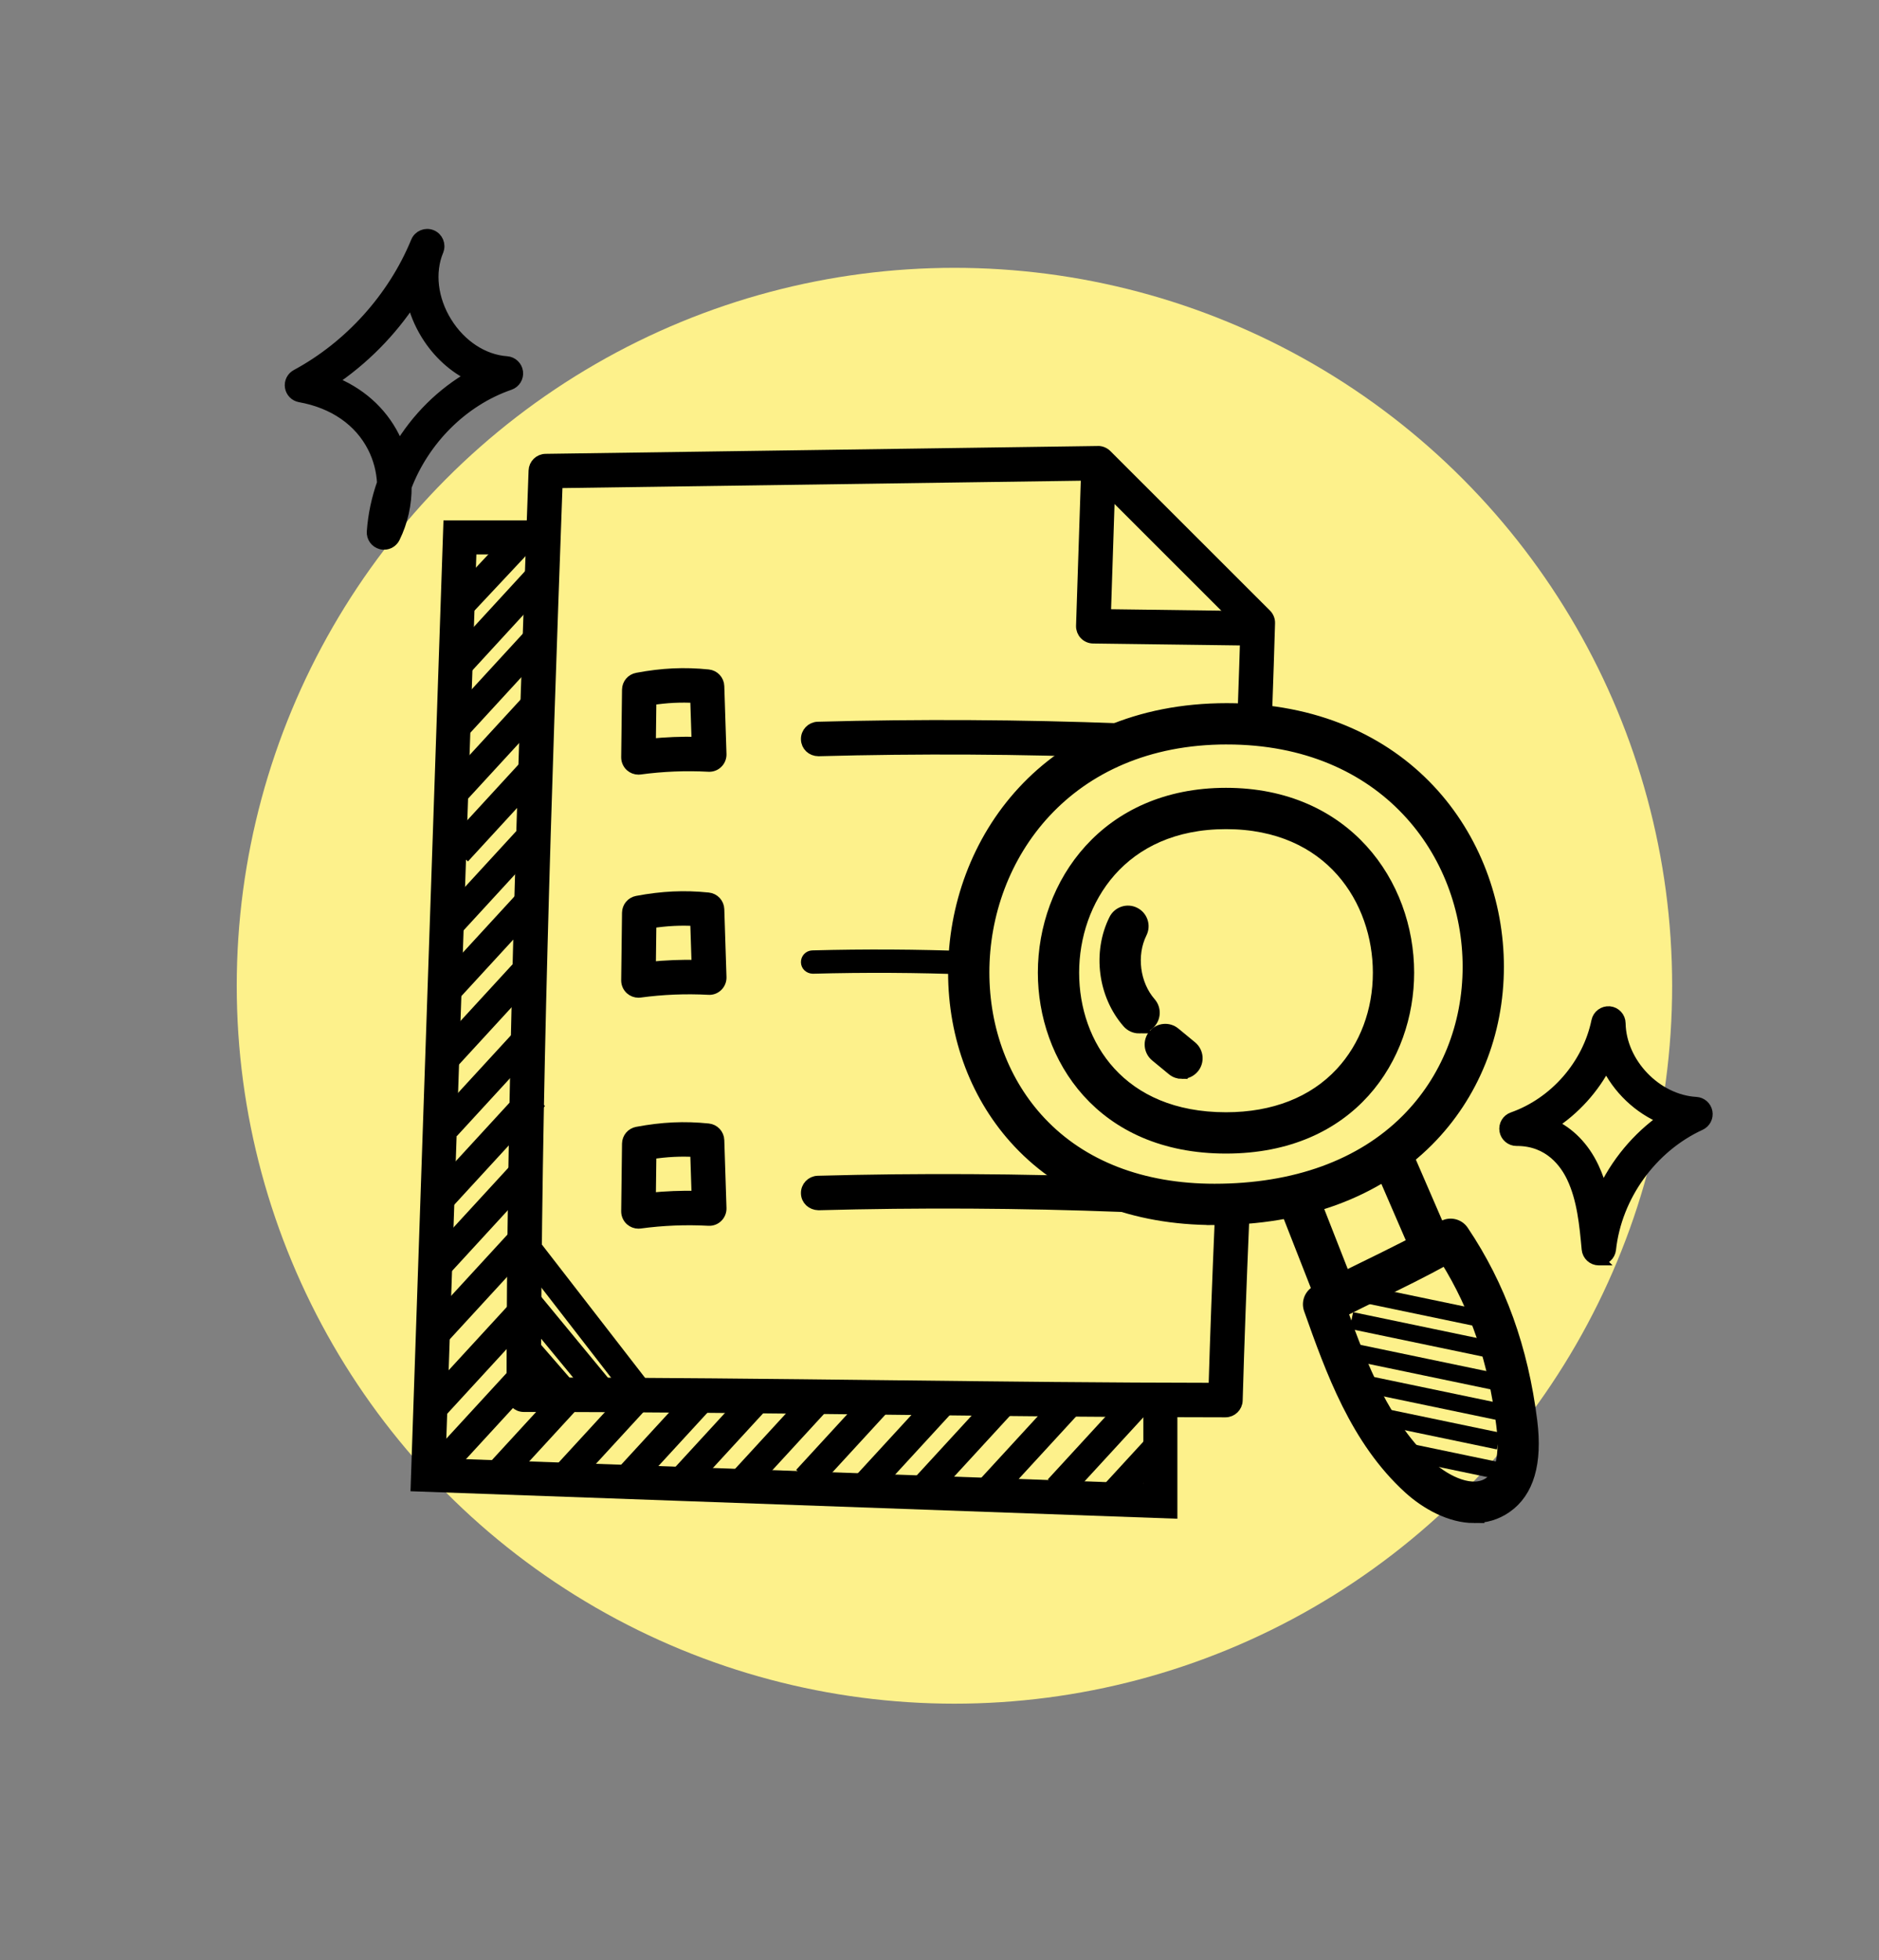
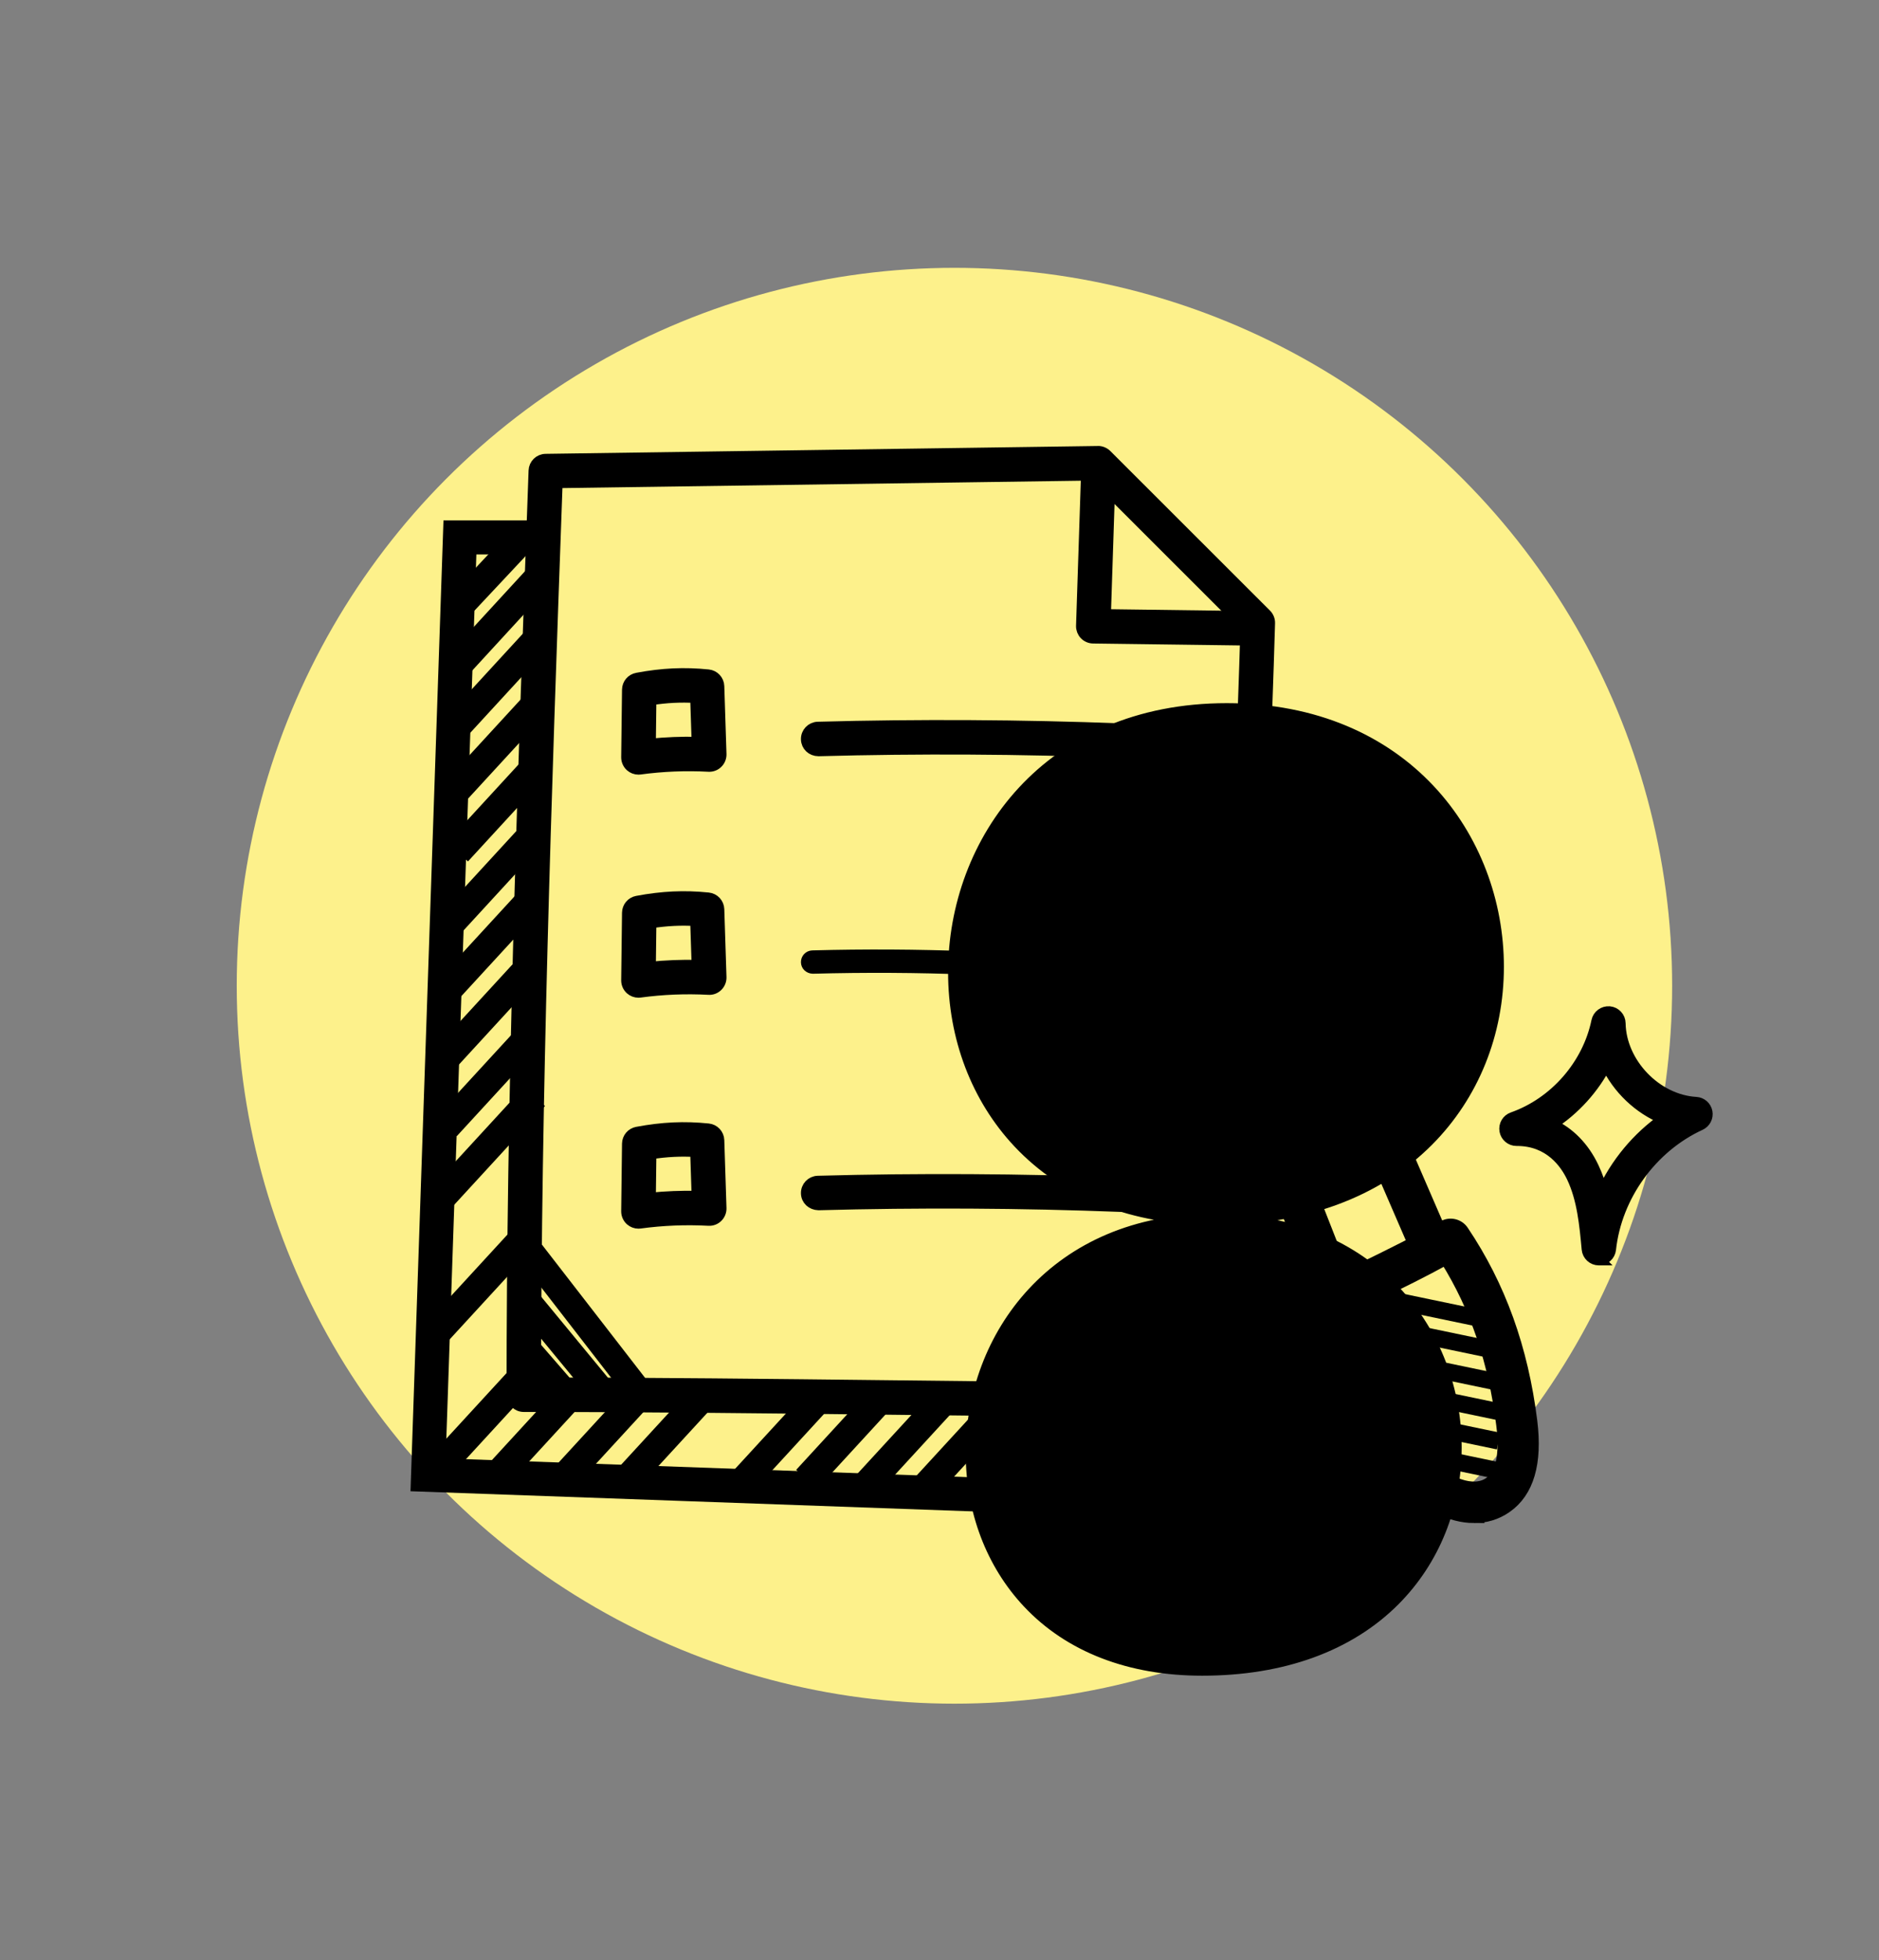
<svg xmlns="http://www.w3.org/2000/svg" id="Layer_1" width="188.5" height="196.595" viewBox="0 0 188.5 196.595">
  <rect x="0" y="0" width="188.5" height="196.595" fill="#808080" stroke="none" />
  <circle cx="95.749" cy="98.861" r="72" style="fill:#fdf18b;" />
  <g>
    <g>
      <path d="M56.899,140.713c-.217,0-.432-.091-.584-.267l-4.04-4.655c-.28-.323-.246-.812,.077-1.092,.32-.281,.81-.246,1.092,.077l4.04,4.656c.28,.322,.246,.811-.077,1.091-.147,.127-.327,.19-.507,.19Z" style="stroke:#000; stroke-miterlimit:10; stroke-width:1.138px;" />
      <path d="M60.638,140.628c-.223,0-.445-.096-.597-.281l-7.442-9.026c-.272-.33-.225-.817,.105-1.089,.33-.272,.817-.225,1.089,.105l7.442,9.026c.272,.33,.225,.817-.105,1.089-.145,.119-.319,.177-.492,.177Z" style="stroke:#000; stroke-miterlimit:10; stroke-width:1.138px;" />
      <path d="M63.911,140.114c-.23,0-.46-.103-.612-.3l-10.783-13.924c-.262-.337-.199-.824,.139-1.085,.336-.261,.822-.201,1.085,.139l10.783,13.924c.262,.337,.199,.824-.139,1.085-.141,.109-.307,.162-.473,.162Z" style="stroke:#000; stroke-miterlimit:10; stroke-width:1.138px;" />
      <path d="M122.411,122.787c-.234,5.526-.443,11.037-.604,16.464-10.626-.008-21.336-.13-32.651-.26-11.527-.132-23.434-.268-35.448-.276,.025-28.628,.992-57.896,2.166-90.327l53.818-.764,15.316,15.304c-.073,2.518-.157,5.056-.249,7.607l-.064,1.428c.777-.025,1.554-0,2.321,.073l.06-1.343c.099-2.749,.189-5.485,.267-8.198,.009-.32-.113-.628-.34-.854l-16.018-16.004c-.222-.221-.562-.359-.836-.339l-55.411,.787c-.618,.009-1.121,.501-1.143,1.118-1.208,33.332-2.209,63.313-2.209,92.674,0,.641,.52,1.16,1.161,1.16,12.395,0,24.691,.14,36.583,.276,11.722,.134,22.795,.261,33.805,.261,.628,0,1.142-.499,1.16-1.127,.166-5.81,.389-11.726,.64-17.658l.039-.859c-.782,.024-1.561,.085-2.333,.213l-.029,.646Z" style="stroke:#000; stroke-miterlimit:10; stroke-width:1.138px;" />
      <path d="M125.915,64.181h-.015l-16.238-.213c-.312-.004-.609-.133-.824-.359-.215-.225-.331-.528-.321-.84l.524-15.964c.021-.641,.608-1.142,1.198-1.121,.641,.021,1.143,.557,1.122,1.198l-.485,14.78,15.054,.197c.641,.008,1.153,.535,1.146,1.176-.009,.636-.526,1.145-1.161,1.145Z" style="stroke:#000; stroke-miterlimit:10; stroke-width:1.138px;" />
      <path d="M64.047,77.119c-.282,0-.555-.103-.769-.291-.252-.224-.395-.547-.392-.884l.083-6.78c.008-.553,.404-1.024,.948-1.126,2.534-.475,4.731-.575,7.134-.331,.577,.059,1.023,.536,1.041,1.117l.22,6.811c.01,.325-.116,.639-.349,.867-.23,.228-.543,.348-.874,.329-2.289-.123-4.61-.03-6.887,.278-.053,.007-.105,.01-.156,.01Zm1.232-6.959l-.055,4.491c1.569-.157,3.151-.222,4.73-.186l-.147-4.531c-1.512-.091-2.94-.018-4.527,.226Z" style="stroke:#000; stroke-miterlimit:10; stroke-width:1.138px;" />
      <path d="M112.543,75.442c-.015,0-.03,0-.045-.001-10.078-.386-20.302-.442-30.388-.168-.67-.005-1.175-.489-1.191-1.129-.018-.641,.487-1.174,1.128-1.192,10.136-.275,20.411-.218,30.539,.169,.641,.025,1.14,.564,1.116,1.204-.024,.625-.539,1.116-1.159,1.116Z" style="stroke:#000; stroke-miterlimit:10; stroke-width:1.138px;" />
      <path d="M64.047,99.491c-.282,0-.555-.103-.769-.291-.252-.224-.395-.547-.392-.884l.083-6.78c.008-.553,.404-1.024,.948-1.126,2.534-.475,4.731-.575,7.134-.331,.577,.059,1.023,.536,1.041,1.117l.22,6.811c.01,.325-.116,.639-.349,.867-.23,.227-.543,.353-.874,.329-2.289-.123-4.61-.03-6.887,.278-.053,.007-.105,.01-.156,.01Zm1.232-6.959l-.055,4.491c1.569-.157,3.151-.222,4.73-.186l-.147-4.531c-1.512-.09-2.94-.018-4.527,.226Z" style="stroke:#000; stroke-miterlimit:10; stroke-width:1.138px;" />
      <path d="M97.301,97.173c-.008,0-.016,0-.023-0-5.221-.2-10.517-.229-15.742-.087-.347-.019-.609-.253-.617-.585-.009-.332,.252-.608,.584-.617,5.251-.143,10.574-.113,15.82,.088,.332,.013,.59,.292,.578,.624-.012,.324-.279,.578-.6,.578Z" style="stroke:#000; stroke-miterlimit:10; stroke-width:1.138px;" />
      <path d="M64.047,122.653c-.282,0-.555-.103-.769-.291-.252-.224-.395-.547-.392-.884l.083-6.78c.008-.553,.404-1.024,.948-1.126,2.534-.474,4.731-.577,7.134-.331,.577,.059,1.023,.536,1.041,1.117l.22,6.811c.01,.325-.116,.639-.349,.867-.23,.228-.543,.349-.874,.329-2.289-.123-4.61-.03-6.887,.278-.053,.007-.105,.01-.156,.01Zm1.232-6.959l-.055,4.491c1.569-.157,3.151-.222,4.73-.186l-.147-4.531c-1.512-.089-2.94-.018-4.527,.226Z" style="stroke:#000; stroke-miterlimit:10; stroke-width:1.138px;" />
      <path d="M112.543,120.976c-.015,0-.03,0-.045-.001-10.078-.387-20.302-.442-30.388-.168-.67-.021-1.175-.489-1.191-1.129-.018-.641,.487-1.174,1.128-1.192,10.136-.275,20.411-.218,30.539,.169,.641,.025,1.14,.564,1.116,1.204-.024,.625-.539,1.116-1.159,1.116Z" style="stroke:#000; stroke-miterlimit:10; stroke-width:1.138px;" />
    </g>
    <g>
-       <path d="M121.839,122.291c-8.119,0-14.914-2.662-19.649-7.697-4.197-4.465-6.509-10.529-6.509-17.079,0-13.133,9.41-26.427,27.393-26.427,17.876,0,27.227,13.012,27.227,25.865,0,6.7-2.506,12.902-7.055,17.464-5.139,5.152-12.541,7.875-21.407,7.875Zm1.235-48.199c-16.012,0-24.39,11.782-24.39,23.423,0,5.783,2.022,11.117,5.695,15.021,4.153,4.417,10.192,6.751,17.461,6.751,8.051,0,14.718-2.416,19.281-6.992,3.984-3.995,6.179-9.444,6.179-15.342,0-11.36-8.321-22.86-24.224-22.86Z" style="stroke:#000; stroke-miterlimit:10; stroke-width:1.138px;" />
+       <path d="M121.839,122.291c-8.119,0-14.914-2.662-19.649-7.697-4.197-4.465-6.509-10.529-6.509-17.079,0-13.133,9.41-26.427,27.393-26.427,17.876,0,27.227,13.012,27.227,25.865,0,6.7-2.506,12.902-7.055,17.464-5.139,5.152-12.541,7.875-21.407,7.875Zc-16.012,0-24.39,11.782-24.39,23.423,0,5.783,2.022,11.117,5.695,15.021,4.153,4.417,10.192,6.751,17.461,6.751,8.051,0,14.718-2.416,19.281-6.992,3.984-3.995,6.179-9.444,6.179-15.342,0-11.36-8.321-22.86-24.224-22.86Z" style="stroke:#000; stroke-miterlimit:10; stroke-width:1.138px;" />
      <path d="M122.991,115.122c-12.577,0-18.305-9.11-18.305-17.573,0-8.929,6.288-17.969,18.305-17.969,12.018,0,18.306,9.04,18.306,17.969,0,8.463-5.729,17.573-18.306,17.573Zm0-32.537c-10.513,0-15.302,7.758-15.302,14.964,0,7.252,4.732,14.568,15.302,14.568,4.8,0,8.789-1.566,11.536-4.528,2.429-2.622,3.767-6.187,3.767-10.04,0-7.207-4.789-14.964-15.303-14.964Z" style="stroke:#000; stroke-miterlimit:10; stroke-width:1.138px;" />
      <path d="M147.881,152.179c-2.39,0-4.821-1.362-6.527-2.915-5.335-4.854-7.806-11.813-9.988-17.953-.251-.706,.055-1.488,.719-1.835,1.584-.826,3.207-1.62,4.839-2.418,2.61-1.277,5.309-2.597,7.849-4.069,.684-.398,1.558-.196,1.999,.463,3.713,5.524,5.965,11.764,6.879,19.08,.523,4.194-.328,7.099-2.527,8.636-1.02,.714-2.128,1.01-3.243,1.01Zm-13.245-20.638c1.963,5.488,4.298,11.46,8.738,15.5,1.761,1.602,4.398,2.807,6.029,1.665,1.216-.849,1.642-2.801,1.268-5.802-.802-6.418-2.602-11.735-5.638-16.612-2.245,1.24-4.549,2.368-6.79,3.462-1.212,.593-2.42,1.183-3.607,1.786Z" style="stroke:#000; stroke-miterlimit:10; stroke-width:1.138px;" />
      <path d="M133.976,131.311c-.6,0-1.167-.362-1.398-.955l-3.687-9.403c-.303-.772,.078-1.642,.851-1.946,.767-.3,1.644,.077,1.946,.851l3.687,9.403c.303,.772-.078,1.642-.851,1.946-.179,.07-.365,.104-.547,.104Z" style="stroke:#000; stroke-miterlimit:10; stroke-width:1.138px;" />
      <path d="M143.493,126.374c-.58,0-1.132-.339-1.378-.906l-3.73-8.616c-.329-.761,.021-1.646,.782-1.975,.754-.323,1.644,.02,1.975,.782l3.73,8.616c.329,.761-.021,1.646-.782,1.975-.194,.083-.396,.124-.596,.124Z" style="stroke:#000; stroke-miterlimit:10; stroke-width:1.138px;" />
      <path d="M114.273,103.071c-.417,0-.834-.174-1.131-.515-2.428-2.778-2.975-7.028-1.331-10.33,.37-.743,1.274-1.046,2.012-.676,.743,.368,1.046,1.271,.676,2.012-1.098,2.209-.719,5.162,.904,7.019,.546,.624,.482,1.572-.143,2.118-.284,.249-.637,.372-.987,.372Z" style="stroke:#000; stroke-miterlimit:10; stroke-width:1.138px;" />
      <path d="M118.573,107.636c-.336,0-.675-.112-.953-.344l-1.673-1.379c-.64-.528-.732-1.475-.204-2.113,.525-.64,1.473-.735,2.113-.204l1.673,1.379c.64,.528,.732,1.475,.204,2.113-.297,.36-.727,.547-1.16,.547Z" style="stroke:#000; stroke-miterlimit:10; stroke-width:1.138px;" />
    </g>
    <line x1="135.263" y1="129.473" x2="147.99" y2="132.126" style="stroke:#000; stroke-miterlimit:10; stroke-width:1.707px;" />
    <line x1="135.57" y1="132.432" x2="151.654" y2="135.786" style="stroke:#000; stroke-miterlimit:10; stroke-width:1.707px;" />
    <line x1="134.949" y1="135.428" x2="151.034" y2="138.781" style="stroke:#000; stroke-miterlimit:10; stroke-width:1.707px;" />
    <line x1="135.222" y1="138.426" x2="151.307" y2="141.78" style="stroke:#000; stroke-miterlimit:10; stroke-width:1.707px;" />
    <line x1="137.174" y1="141.78" x2="150.337" y2="144.524" style="stroke:#000; stroke-miterlimit:10; stroke-width:1.707px;" />
    <line x1="139.045" y1="145.147" x2="152.302" y2="147.911" style="stroke:#000; stroke-miterlimit:10; stroke-width:1.707px;" />
    <path d="M160.397,126.336h-.01c-.596-.005-1.09-.461-1.146-1.054-.228-2.466-.465-5.017-1.509-7.217-.656-1.386-2.249-3.706-5.55-3.706-.016,0-.031,.003-.047,.001-.564,0-1.046-.407-1.143-.962-.097-.559,.224-1.106,.758-1.293,4.237-1.491,7.559-5.296,8.465-9.694,.12-.581,.659-.97,1.245-.922,.589,.055,1.043,.545,1.051,1.137,.067,4.009,3.635,7.724,7.639,7.951,.533,.03,.976,.419,1.075,.943,.098,.524-.173,1.048-.656,1.271-4.895,2.247-8.436,7.158-9.02,12.509-.064,.589-.562,1.035-1.153,1.035Zm-4.768-13.568c1.787,.813,3.246,2.287,4.201,4.304,.395,.834,.691,1.7,.918,2.578,1.361-2.969,3.518-5.579,6.199-7.447-2.534-1.016-4.65-3.044-5.808-5.516-1.263,2.459-3.185,4.584-5.51,6.081Z" style="stroke:#000; stroke-miterlimit:10; stroke-width:1.138px;" />
-     <path d="M38.523,54.562c-.101,0-.201-.014-.302-.04-.535-.145-.894-.649-.855-1.201,.116-1.668,.47-3.311,1.026-4.881-.063-1.234-.379-2.454-.946-3.575-1.354-2.677-3.965-4.485-7.354-5.091-.486-.087-.864-.471-.942-.958-.078-.489,.161-.972,.596-1.205,5.338-2.876,9.723-7.741,12.028-13.349,.001-.003,.003-.005,.004-.008,0-.003,.003-.005,.003-.008,.246-.591,.922-.873,1.515-.63,.592,.243,.875,.921,.632,1.514q-.001,.001-.001,.003h0c-.903,2.189-.587,4.878,.846,7.194,1.433,2.316,3.697,3.799,6.06,3.968,.549,.039,.996,.46,1.068,1.006,.072,.547-.251,1.068-.772,1.248-4.759,1.643-8.616,5.57-10.404,10.259,.015,1.75-.371,3.505-1.16,5.106-.199,.404-.608,.649-1.041,.649Zm-5.322-16.326c2.821,1.087,5.016,3.01,6.316,5.582,.19,.374,.356,.758,.501,1.148,1.772-2.995,4.317-5.541,7.338-7.25-1.806-.864-3.405-2.306-4.558-4.169-.694-1.122-1.179-2.321-1.448-3.533-2.133,3.249-4.906,6.053-8.149,8.222Z" style="stroke:#000; stroke-miterlimit:10; stroke-width:1.138px;" />
    <polyline points="54.879 53.896 46.139 53.896 42.945 147.911 116.408 150.544 116.408 140.713" style="fill:none; stroke:#000; stroke-miterlimit:10; stroke-width:3.413px;" />
    <line x1="51.91" y1="54.562" x2="45.899" y2="60.974" style="stroke:#000; stroke-miterlimit:10; stroke-width:2.844px;" />
    <line x1="54.156" y1="57.768" x2="45.899" y2="66.752" style="stroke:#000; stroke-miterlimit:10; stroke-width:2.844px;" />
    <line x1="54.156" y1="63.797" x2="45.899" y2="72.781" style="stroke:#000; stroke-miterlimit:10; stroke-width:2.844px;" />
    <line x1="54.156" y1="70.159" x2="45.899" y2="79.143" style="stroke:#000; stroke-miterlimit:10; stroke-width:2.844px;" />
    <line x1="54.156" y1="76.445" x2="45.899" y2="85.429" style="stroke:#000; stroke-miterlimit:10; stroke-width:2.844px;" />
    <line x1="53.624" y1="83.461" x2="45.367" y2="92.446" style="stroke:#000; stroke-miterlimit:10; stroke-width:2.844px;" />
    <line x1="53.033" y1="90.454" x2="44.776" y2="99.438" style="stroke:#000; stroke-miterlimit:10; stroke-width:2.844px;" />
    <line x1="53.624" y1="96.413" x2="44.183" y2="106.686" style="stroke:#000; stroke-miterlimit:10; stroke-width:2.844px;" />
    <line x1="53.033" y1="104.001" x2="44.776" y2="112.985" style="stroke:#000; stroke-miterlimit:10; stroke-width:2.844px;" />
    <line x1="53.624" y1="109.96" x2="44.183" y2="120.233" style="stroke:#000; stroke-miterlimit:10; stroke-width:2.844px;" />
-     <line x1="52.53" y1="117.548" x2="44.273" y2="126.532" style="stroke:#000; stroke-miterlimit:10; stroke-width:2.844px;" />
    <line x1="53.121" y1="123.507" x2="43.68" y2="133.78" style="stroke:#000; stroke-miterlimit:10; stroke-width:2.844px;" />
-     <line x1="51.936" y1="131.987" x2="43.68" y2="140.971" style="stroke:#000; stroke-miterlimit:10; stroke-width:2.844px;" />
    <line x1="52.528" y1="137.946" x2="43.086" y2="148.219" style="stroke:#000; stroke-miterlimit:10; stroke-width:2.844px;" />
    <line x1="57.753" y1="139.387" x2="49.495" y2="148.373" style="stroke:#000; stroke-miterlimit:10; stroke-width:2.844px;" />
    <line x1="64.078" y1="140.031" x2="55.82" y2="149.017" style="stroke:#000; stroke-miterlimit:10; stroke-width:2.844px;" />
    <line x1="71.144" y1="139.387" x2="62.886" y2="148.373" style="stroke:#000; stroke-miterlimit:10; stroke-width:2.844px;" />
-     <line x1="76.789" y1="139.387" x2="68.531" y2="148.373" style="stroke:#000; stroke-miterlimit:10; stroke-width:2.844px;" />
    <line x1="82.956" y1="139.387" x2="74.698" y2="148.373" style="stroke:#000; stroke-miterlimit:10; stroke-width:2.844px;" />
    <line x1="89.176" y1="139.387" x2="80.918" y2="148.373" style="stroke:#000; stroke-miterlimit:10; stroke-width:2.844px;" />
    <line x1="95.087" y1="140.031" x2="86.829" y2="149.017" style="stroke:#000; stroke-miterlimit:10; stroke-width:2.844px;" />
    <line x1="100.617" y1="140.654" x2="92.359" y2="149.64" style="stroke:#000; stroke-miterlimit:10; stroke-width:2.844px;" />
    <line x1="107.312" y1="140.654" x2="99.054" y2="149.64" style="stroke:#000; stroke-miterlimit:10; stroke-width:2.844px;" />
    <line x1="114.424" y1="140.343" x2="106.166" y2="149.328" style="stroke:#000; stroke-miterlimit:10; stroke-width:2.844px;" />
    <line x1="116.112" y1="145.147" x2="111.696" y2="149.951" style="stroke:#000; stroke-miterlimit:10; stroke-width:2.844px;" />
  </g>
</svg>